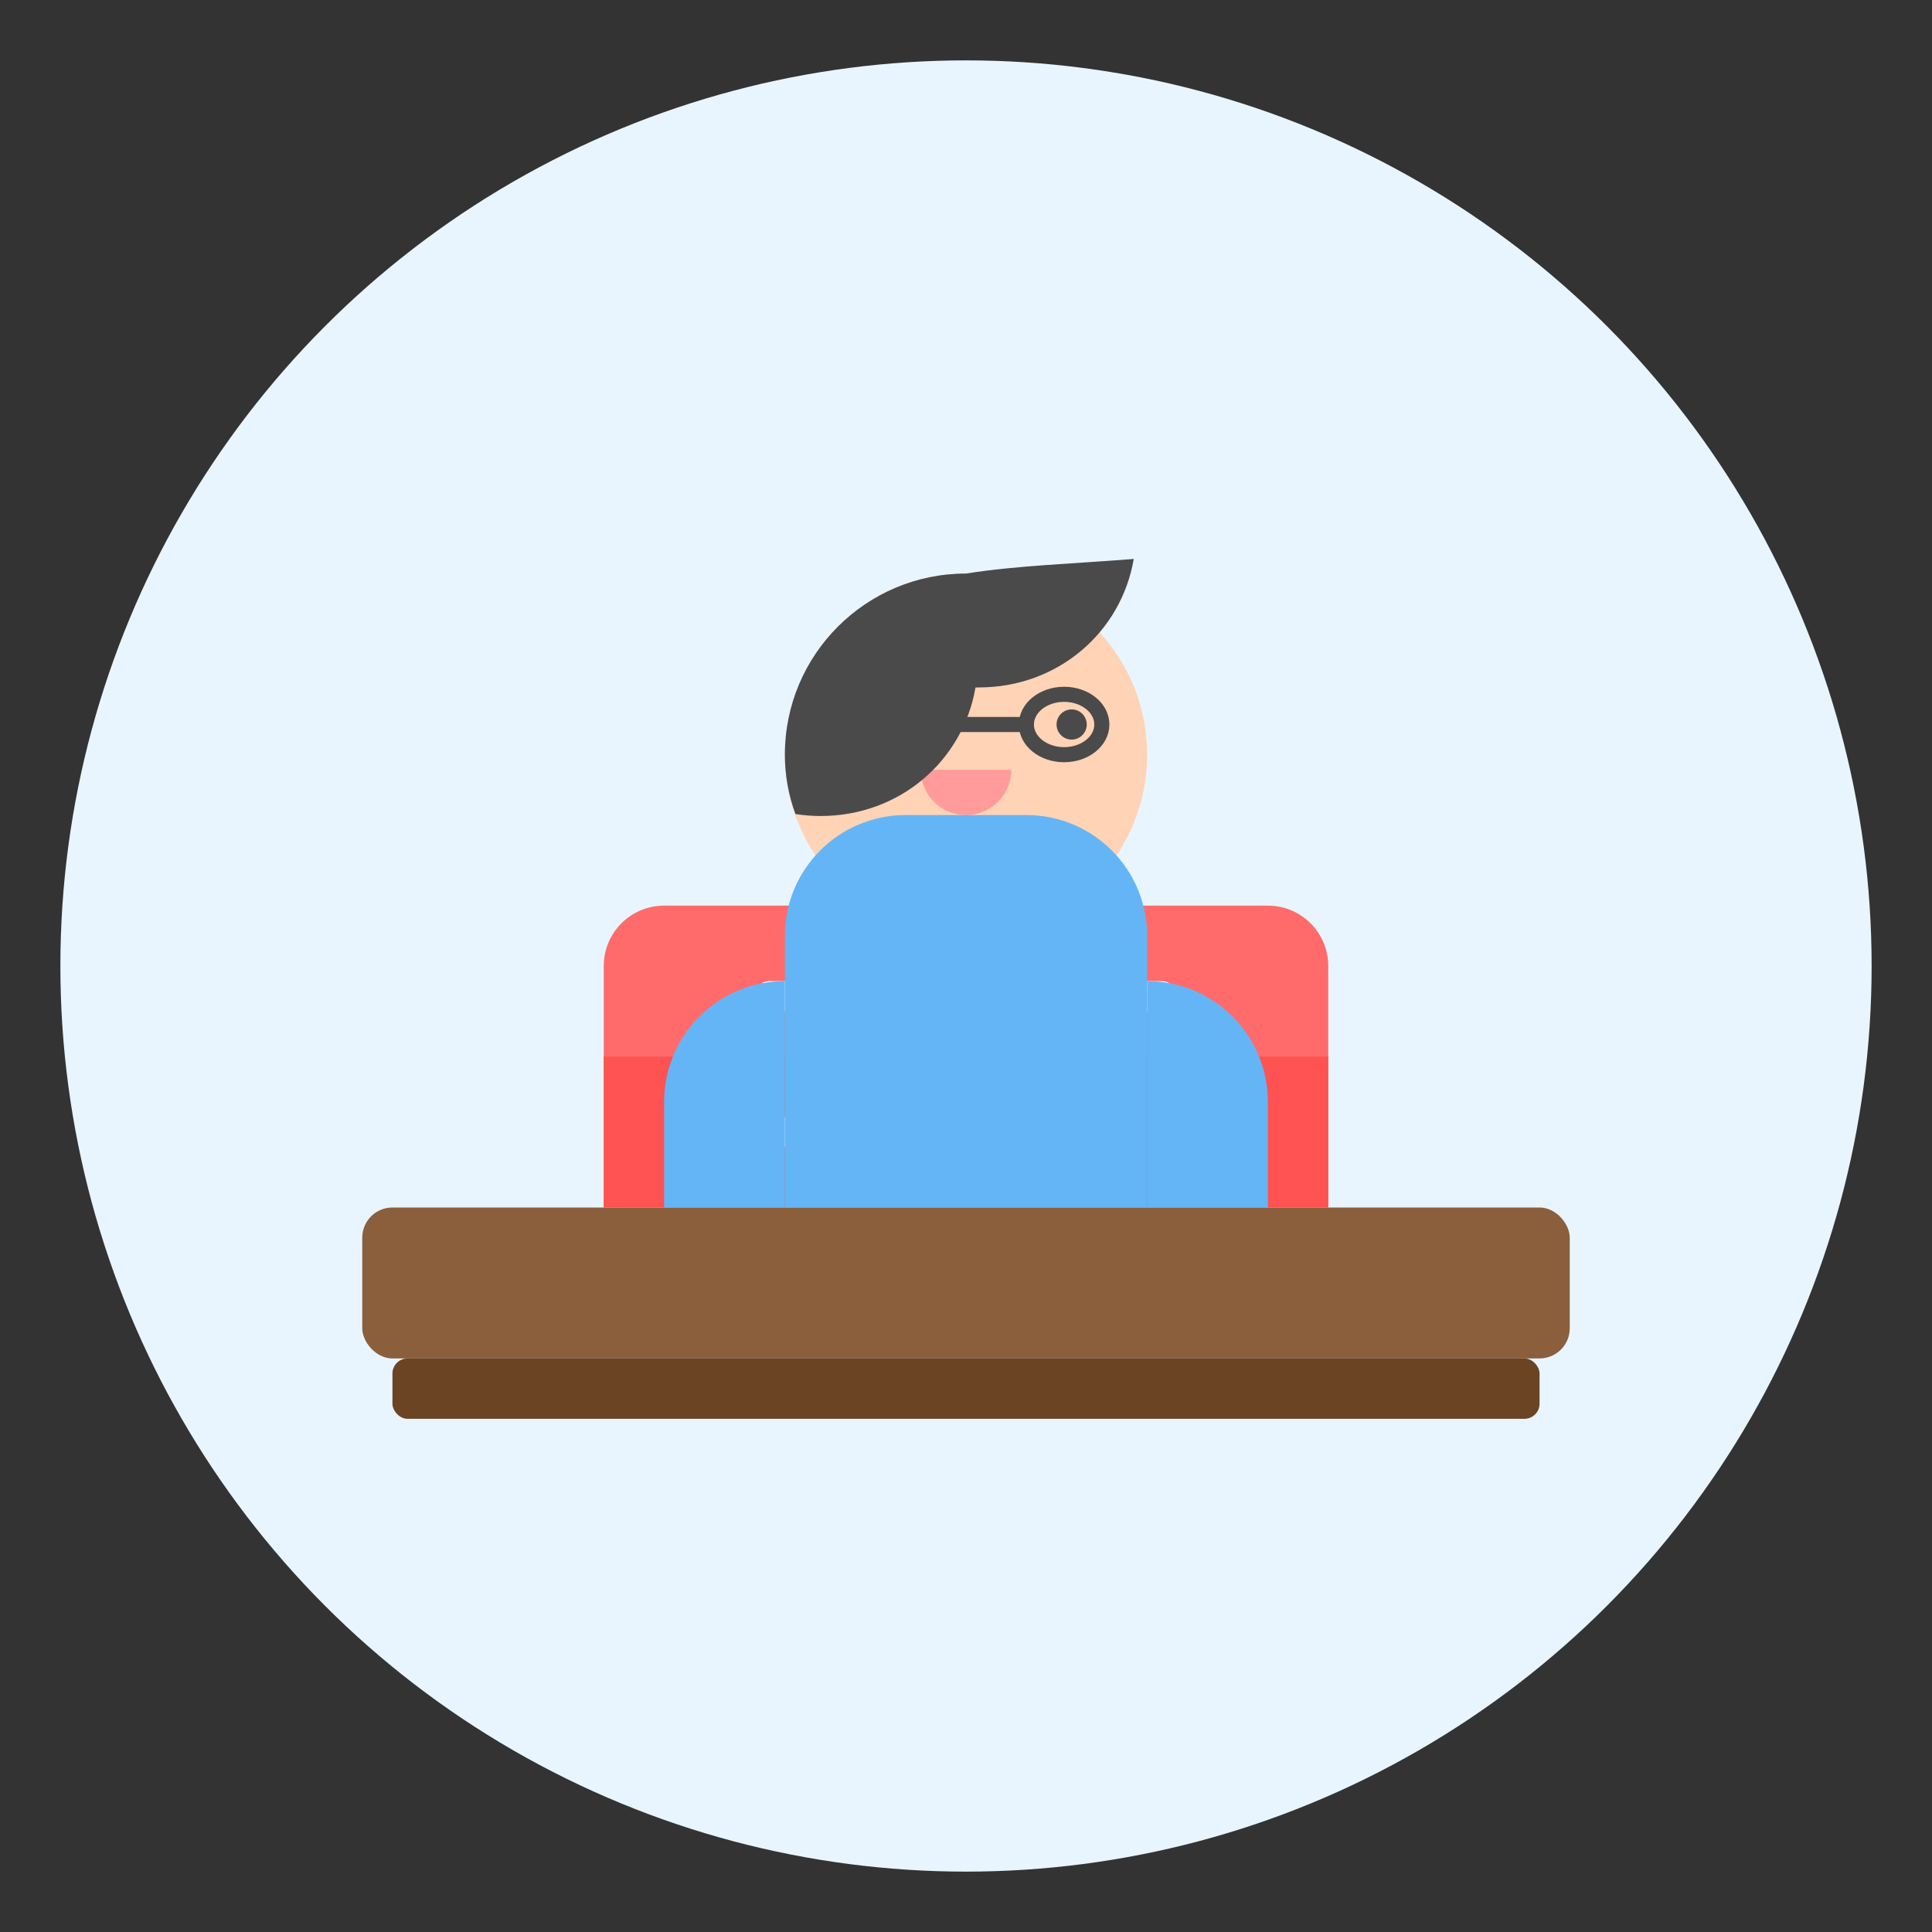
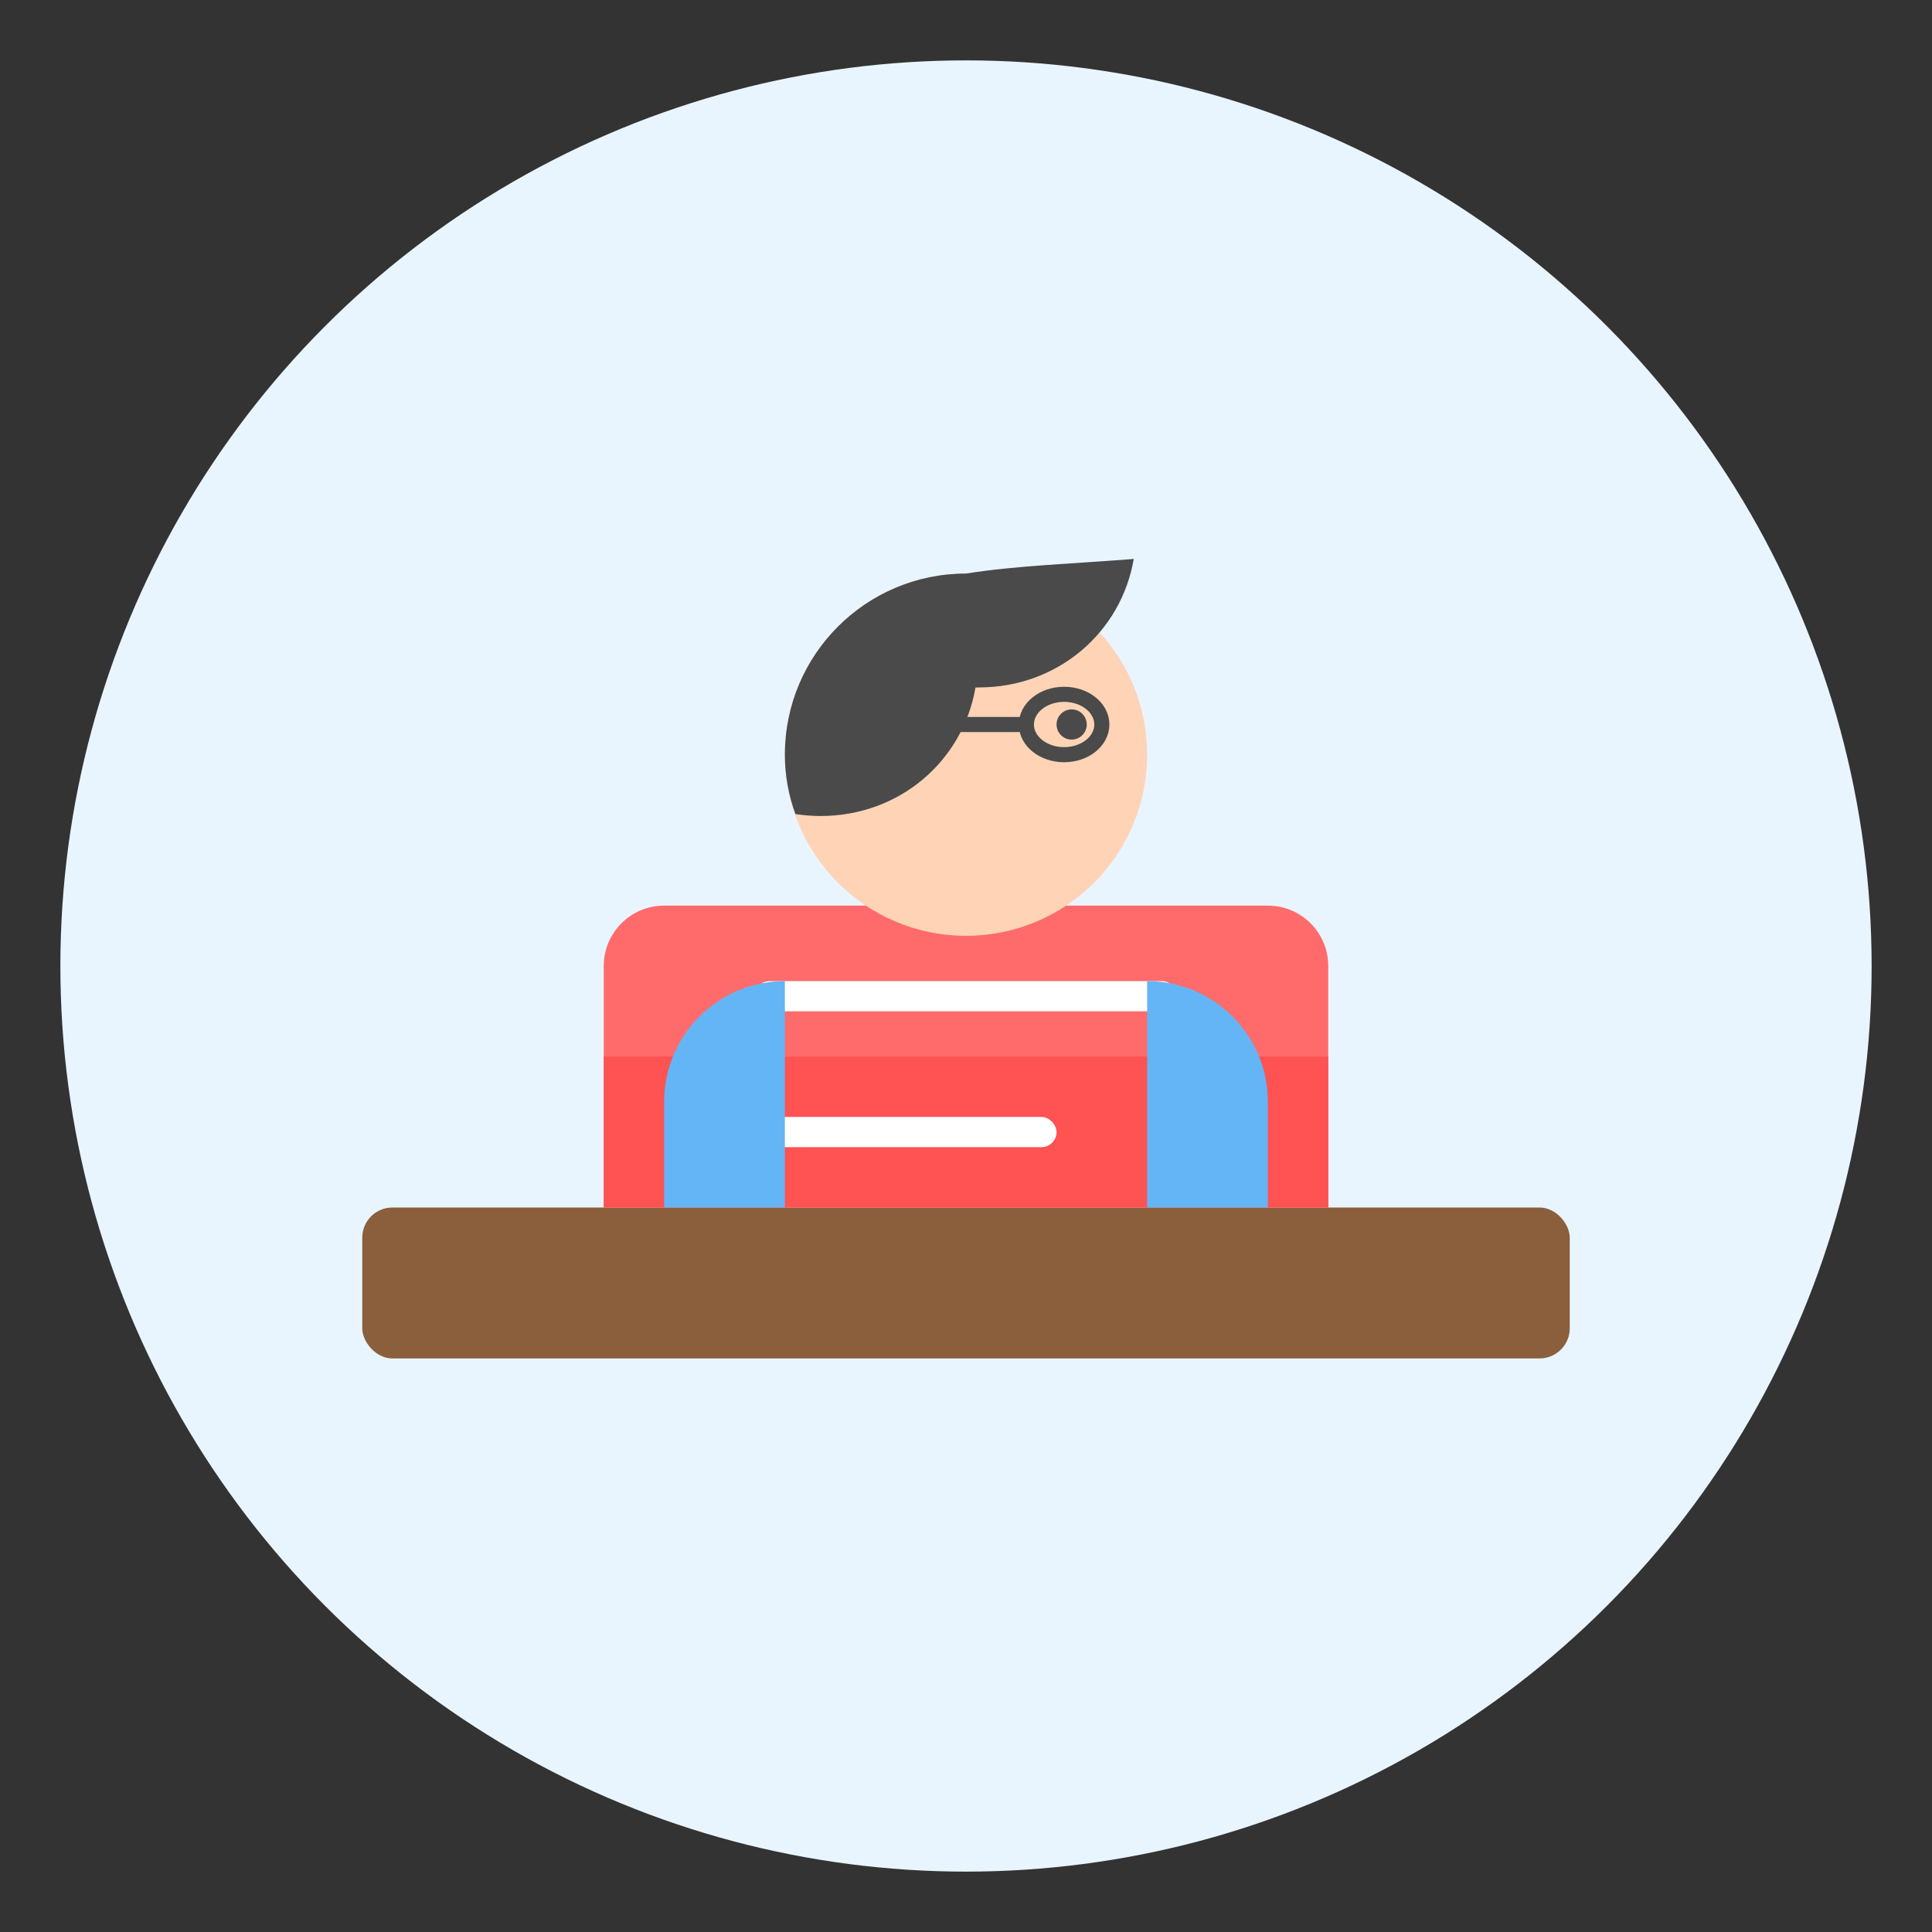
<svg xmlns="http://www.w3.org/2000/svg" width="256" height="256" viewBox="0 0 256 256" fill="none">
  <rect x="0" y="0" width="256" height="256" fill="#333333" stroke="none" />
  <circle cx="128" cy="128" r="120" fill="#E8F5FF" />
  <rect x="48" y="160" width="160" height="20" rx="4" fill="#8B5E3C" />
-   <rect x="52" y="180" width="152" height="8" rx="2" fill="#6B4423" />
  <path d="M88 120L168 120C172.418 120 176 123.582 176 128L176 160L80 160L80 128C80 123.582 83.582 120 88 120Z" fill="#FF6B6B" />
  <path d="M80 140L176 140L176 160L80 160L80 140Z" fill="#FF5252" />
  <rect x="100" y="130" width="56" height="4" rx="2" fill="white" />
  <rect x="100" y="148" width="40" height="4" rx="2" fill="white" />
  <circle cx="128" cy="100" r="24" fill="#FFD3B6" />
  <path d="M116 96C116 97.105 115.105 98 114 98C112.895 98 112 97.105 112 96C112 94.895 112.895 94 114 94C115.105 94 116 94.895 116 96Z" fill="#4A4A4A" />
  <path d="M144 96C144 97.105 143.105 98 142 98C140.895 98 140 97.105 140 96C140 94.895 140.895 94 142 94C143.105 94 144 94.895 144 96Z" fill="#4A4A4A" />
-   <path d="M128 108C131.314 108 134 105.314 134 102H122C122 105.314 124.686 108 128 108Z" fill="#FF9B9B" />
  <path d="M128 76C114.745 76 104 86.745 104 100C104 102.761 104.495 105.41 105.401 107.864C106.496 108.033 107.613 108.124 108.745 108.124C119.141 108.124 127.577 100.886 129.256 91.1C129.409 91.092 129.563 91.088 129.718 91.088C140.114 91.088 148.55 83.85 150.229 74.064C142.033 74.712 134.595 74.943 128 76Z" fill="#4A4A4A" />
  <path d="M110 96C110 98.209 112.239 100 115 100C117.761 100 120 98.209 120 96C120 93.791 117.761 92 115 92C112.239 92 110 93.791 110 96Z" stroke="#4A4A4A" stroke-width="2" />
  <path d="M136 96C136 98.209 138.239 100 141 100C143.761 100 146 98.209 146 96C146 93.791 143.761 92 141 92C138.239 92 136 93.791 136 96Z" stroke="#4A4A4A" stroke-width="2" />
  <line x1="120" y1="96" x2="136" y2="96" stroke="#4A4A4A" stroke-width="2" />
-   <path d="M104 124V160H152V124C152 115.163 144.837 108 136 108H120C111.163 108 104 115.163 104 124Z" fill="#64B5F6" />
  <path d="M104 130C95.163 130 88 137.163 88 146V160H104V130Z" fill="#64B5F6" />
  <path d="M152 130C160.837 130 168 137.163 168 146V160H152V130Z" fill="#64B5F6" />
</svg>